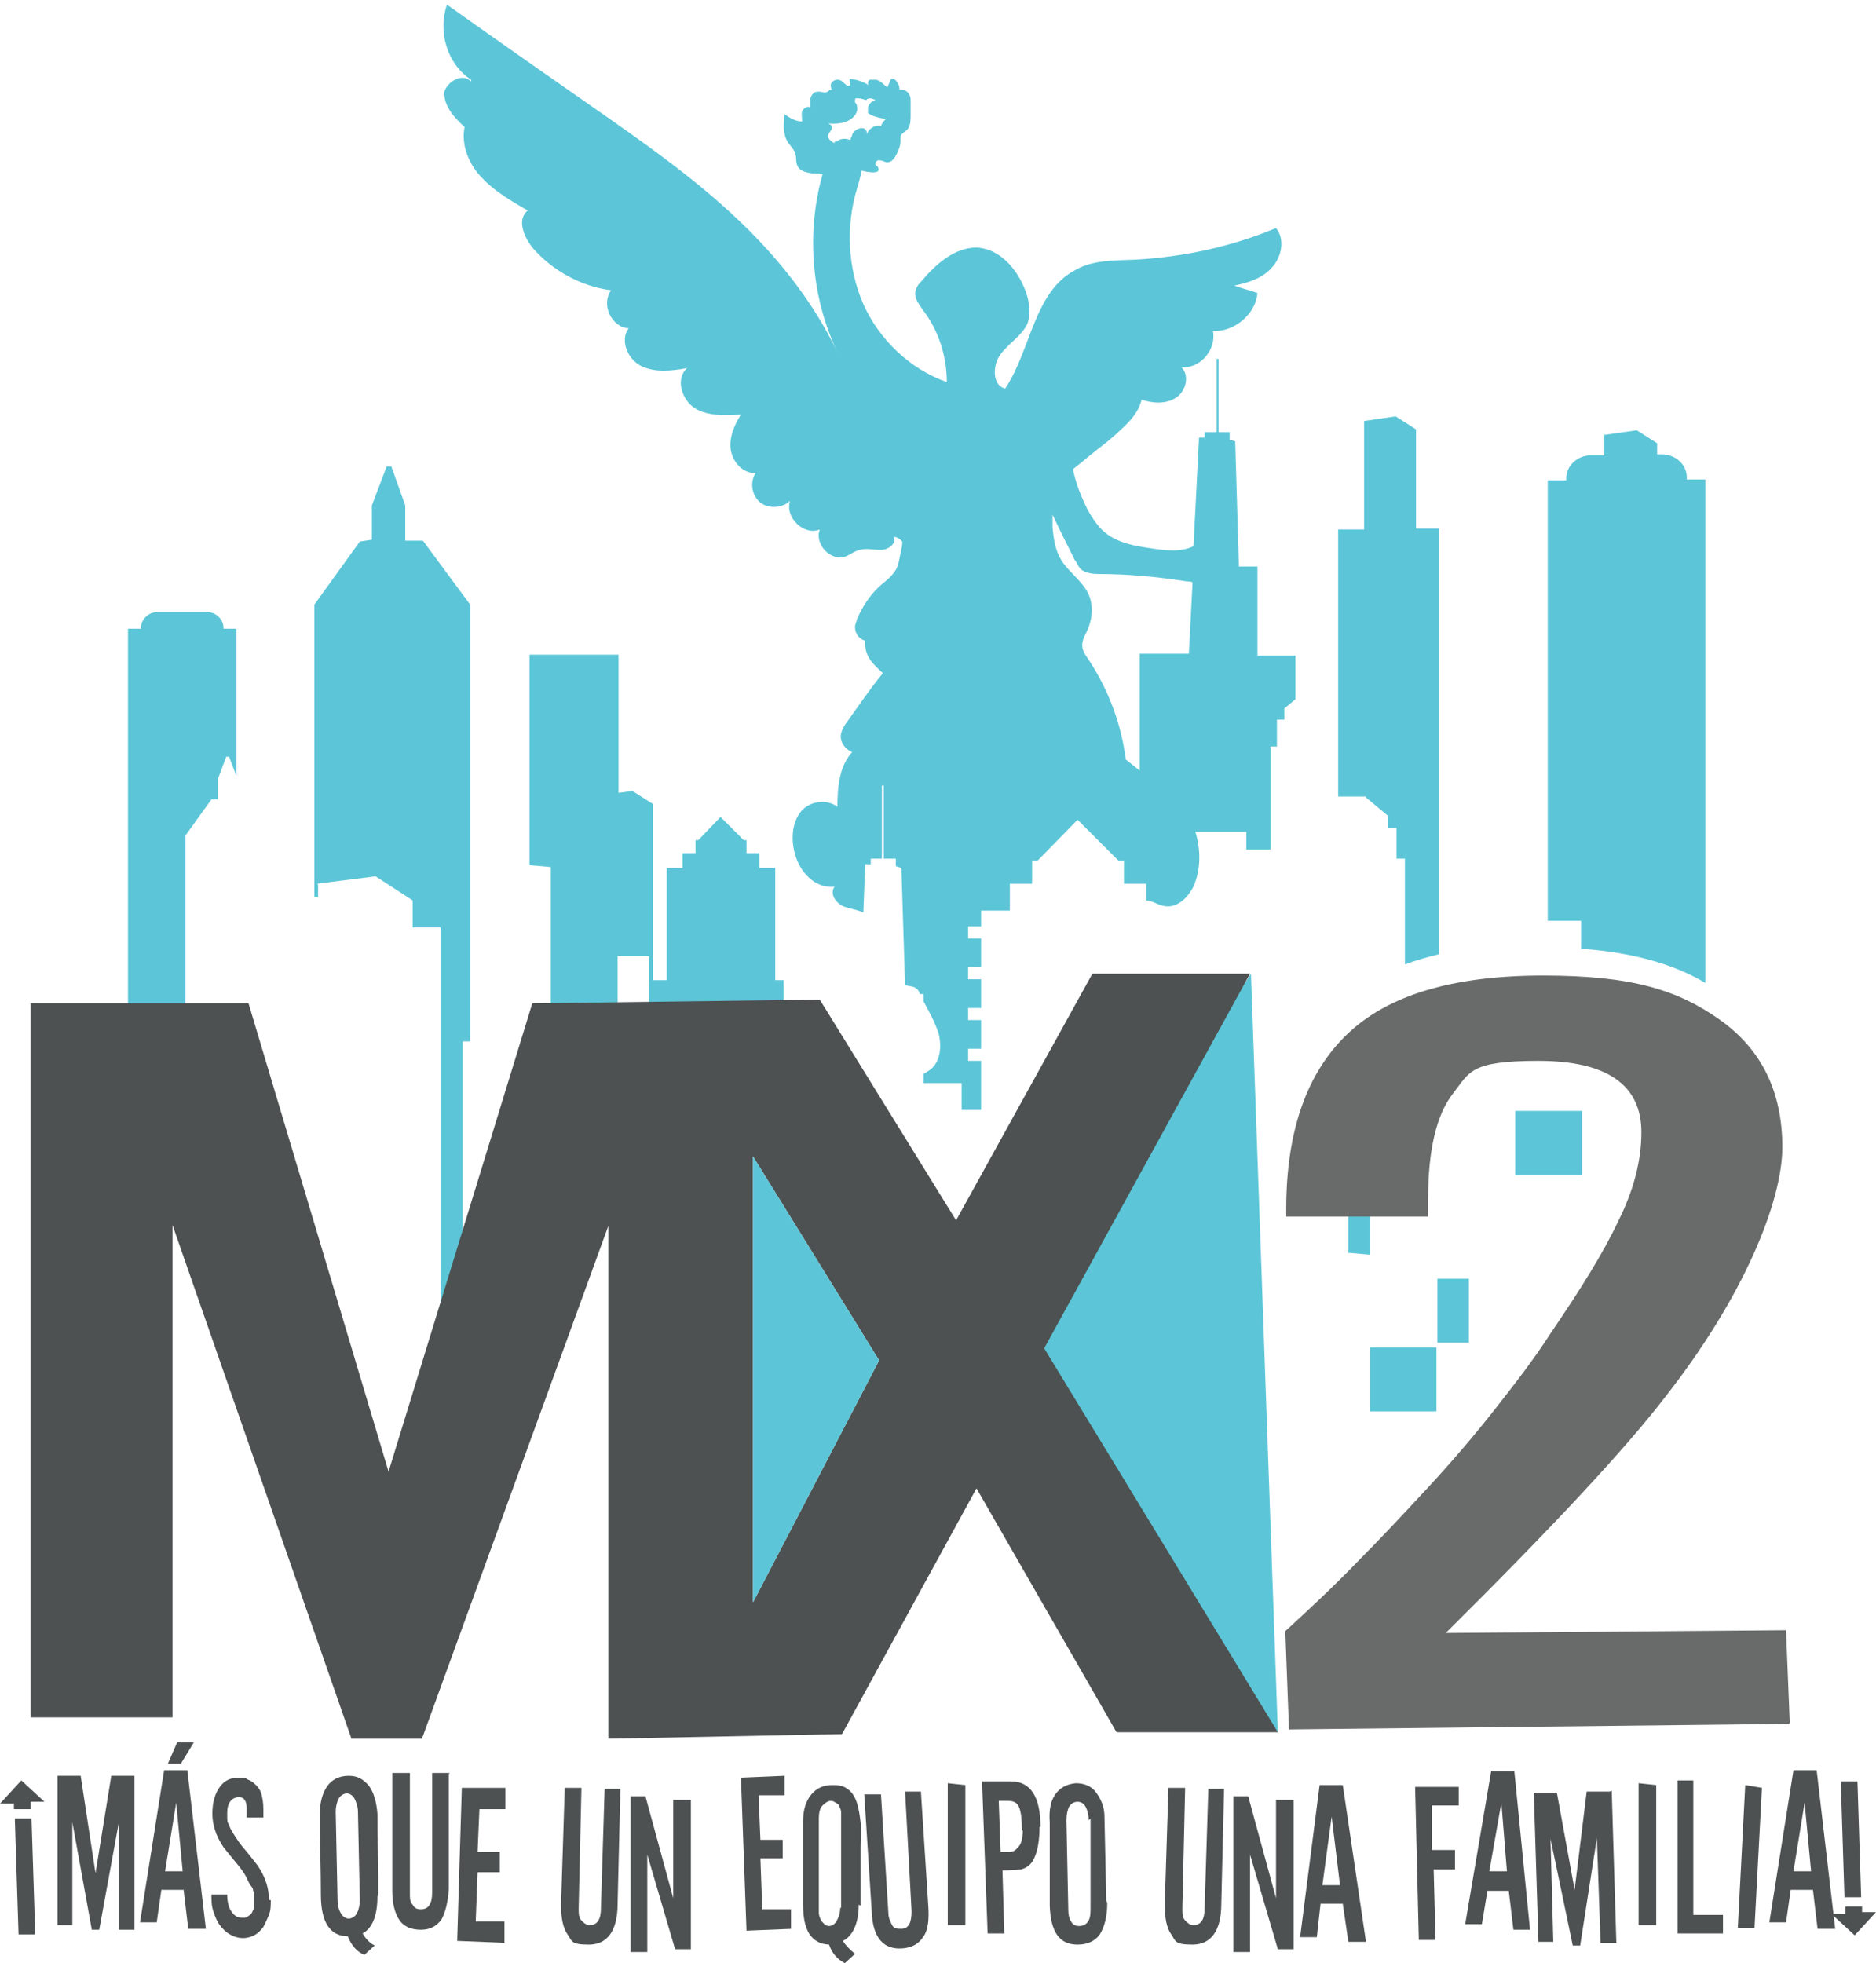
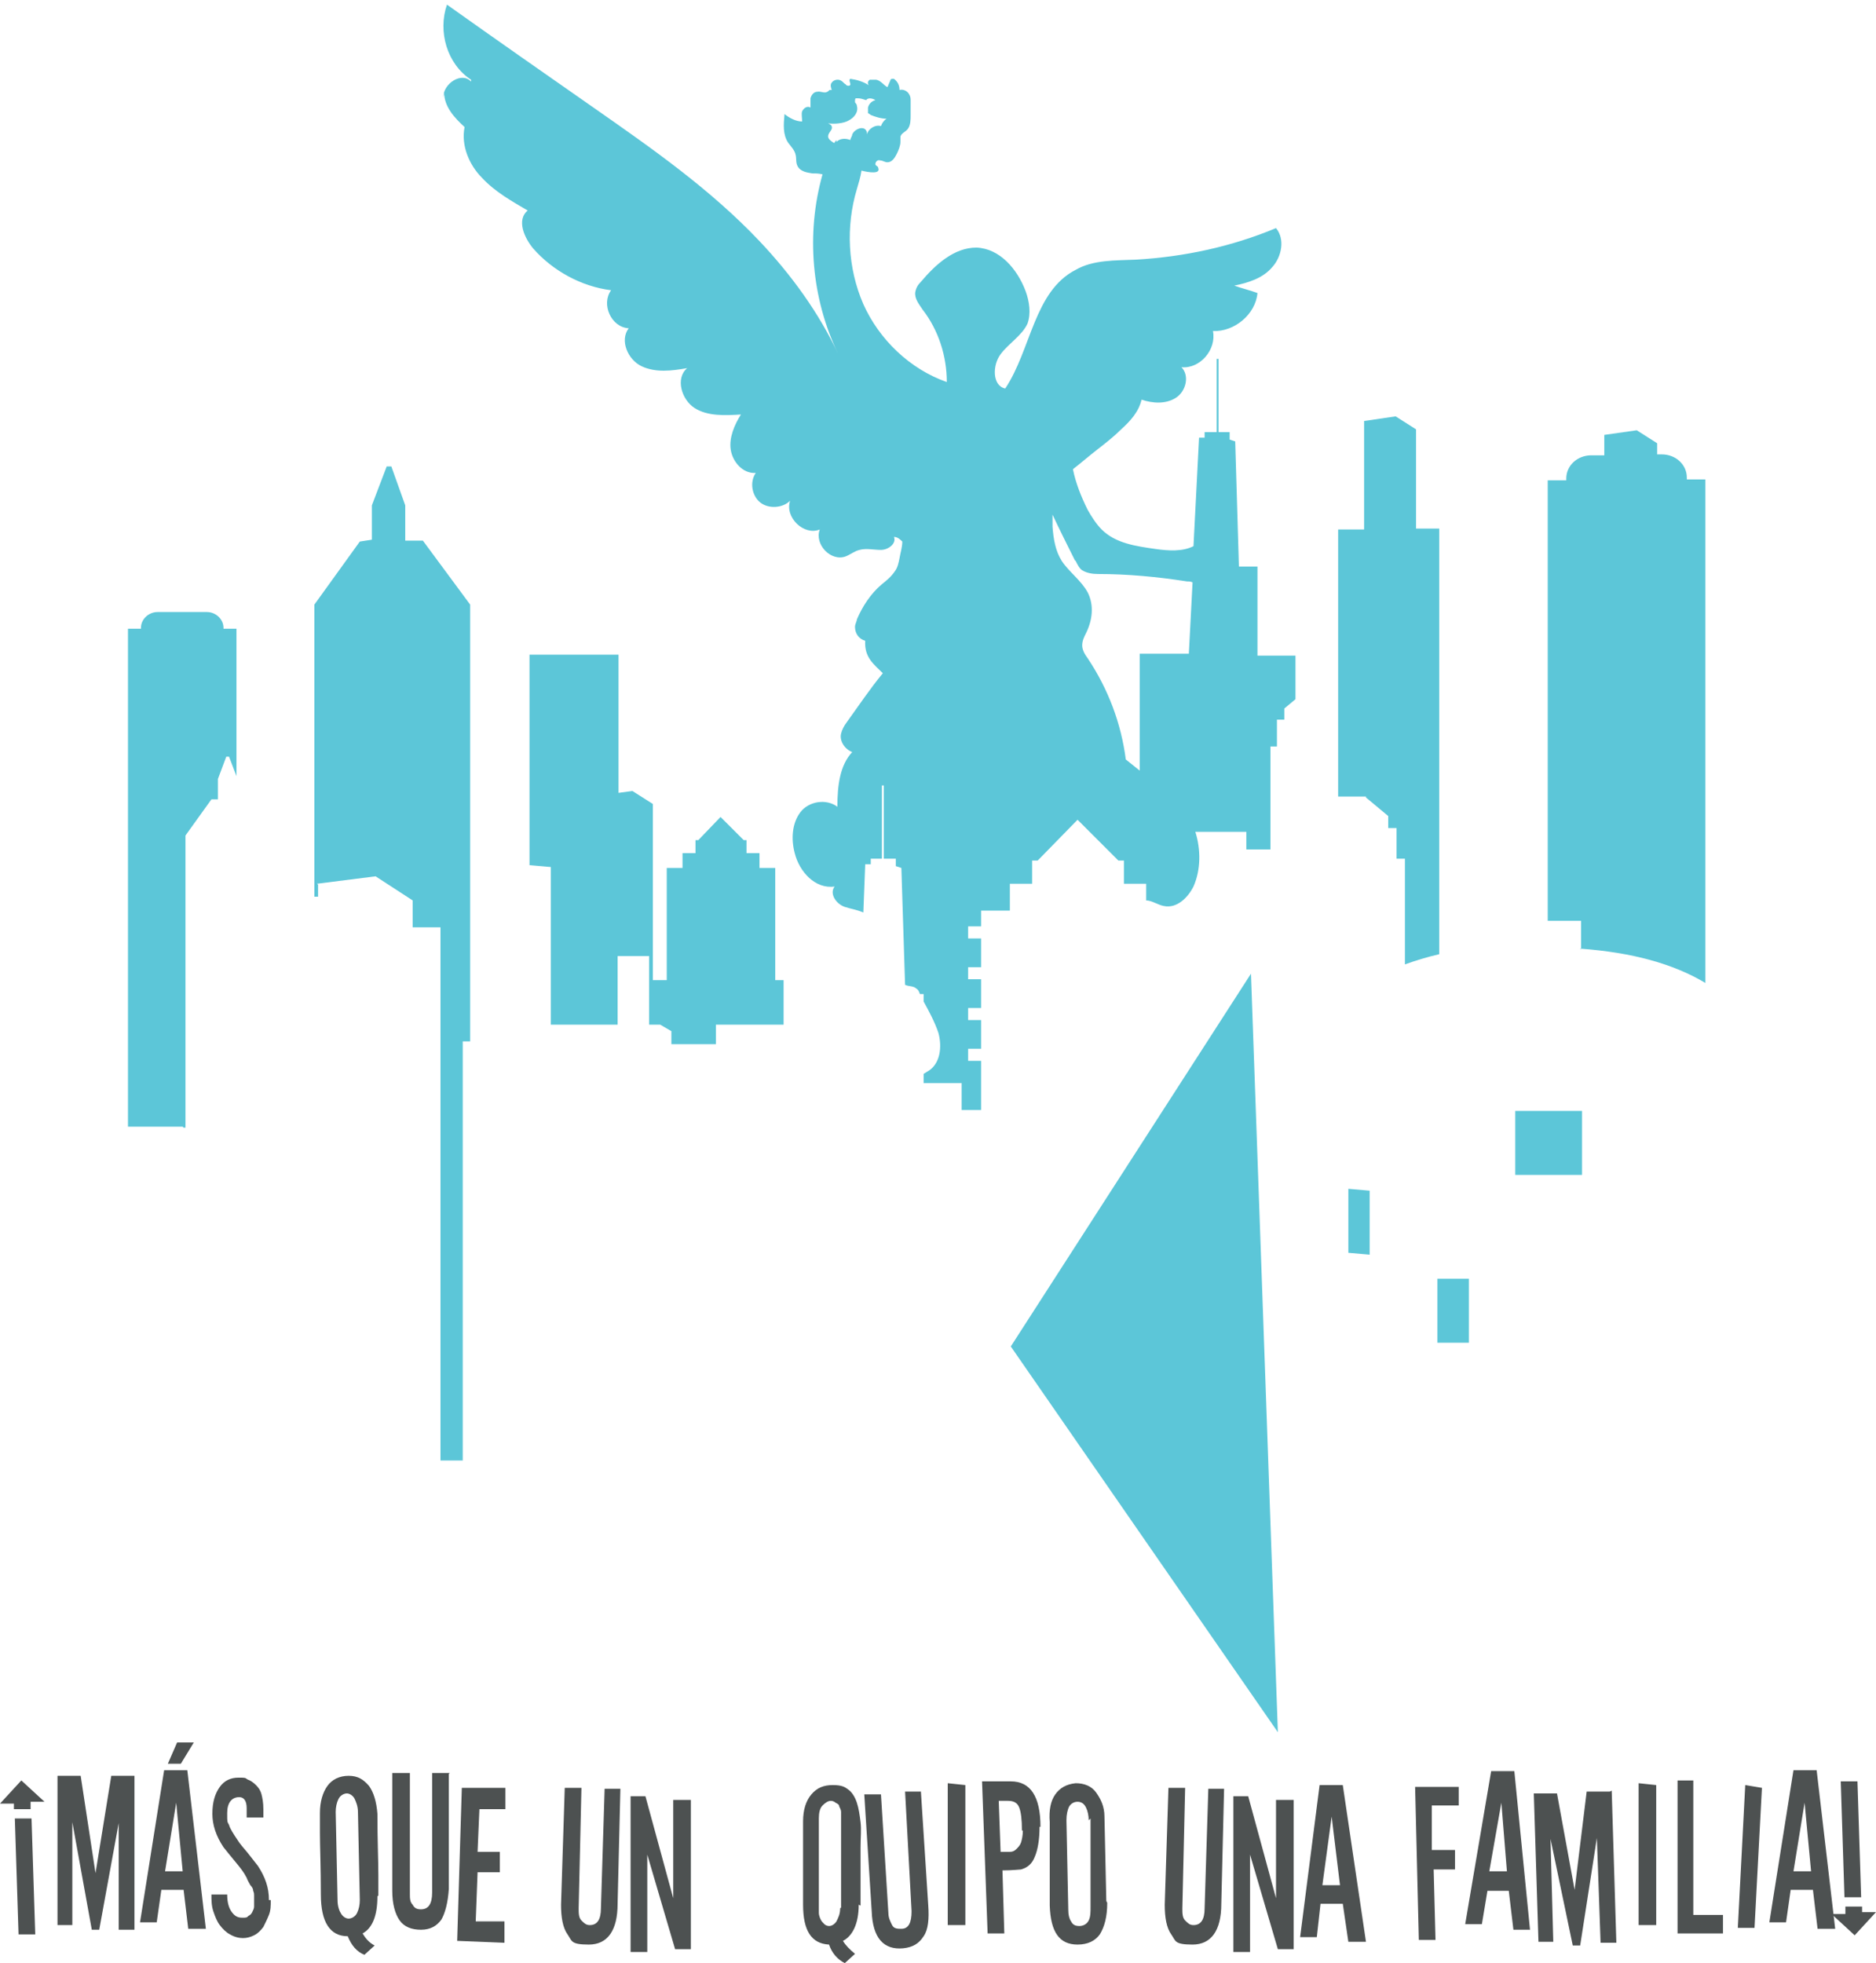
<svg xmlns="http://www.w3.org/2000/svg" id="Layer_1" data-name="Layer 1" version="1.1" viewBox="0 0 202.3 211.7">
  <defs>
    <style> .cls-1 { fill: #4d5151; } .cls-1, .cls-2, .cls-3 { stroke-width: 0px; } .cls-2 { fill: #696a6a; } .cls-3 { fill: #5cc6d8; } </style>
  </defs>
  <path class="cls-3" d="M147.7,128.4s0,0,0,0l-2.3-.2v6.9l2.3.2s0,0,0,0v-6.9Z" />
  <path class="cls-3" d="M19.8,121.6h.2v-31.5h0s0,0,0,0c0,0,0,0,0,0h0s2.8-3.9,2.8-3.9c0,0,0,0,0,0h.7v-2.2h0s0,0,0,0l.9-2.4s0,0,0,0c0,0,0,0,0,0,0,0,0,0,0,0s0,0,0,0h.3s0,0,0,0l.8,2.1v-15.9h-1.4s0,0,0-.1c0-.9-.8-1.7-1.8-1.7h-5.3c-1,0-1.8.8-1.8,1.7s0,0,0,.1h-1.4v53.7h5.9Z" />
  <path class="cls-3" d="M77.2,112.6v-2.1s0,0,0,0h7.3v-4.8h-.9v-10.9h0v-1.2h-1.7v-1.6h-1.4v-1.4h-.3l-2.5-2.5h0s0,0,0,0h0s0,0,0,0l-2.4,2.5h-.3v1.4h-1.4v1.6h-1.7v1.1h0v11h-1.5v-19s0,0,0,0l-2.2-1.4s0,0,0,0c0,0,0,0,0,0h0s0,0,0,0c0,0,0,0,0,0l-1.5.2v-14.9h-9.6v22.7l2.3.2s0,0,0,0v17h7.2v-7.4h1.1s.5,0,.5,0c0,0,0,0,0,0,0,0,0,0,0,0h1.8s0,7.4,0,7.4c0,0,0,0,0,0h0s1.2,0,1.2,0h0s0,0,0,0l1.2.7s0,0,0,0v1.4h4.8Z" />
  <path class="cls-3" d="M34.2,95.3s0,0,0,0l6.3-.8h0s0,0,0,0l4,2.6s0,0,0,0v2.9h3s0,0,0,0v57.5h2.4v-45.2s0,0,0,0h.8v-47.1h0s0,0,0,0c0,0,0,0,0,0,0,0,0,0,0,0l-5.1-6.9s0,0,0,0h-1.9v-3.8h0s0,0,0,0l-1.5-4.2s0,0,0,0h-.5s0,0,0,0c0,0,0,0,0,0,0,0,0,0,0,0,0,0,0,0,0,0l-1.6,4.2s0,0,0,0c0,0,0,0,0,0v3.7l-1.3.2s0,0,0,0l-4.9,6.8h0s0,0,0,0c0,0,0,0,0,0h0v31.5h.4v-1.3Z" />
  <path class="cls-3" d="M47.9,10c0,1.5,1.1,2.7,2.2,3.7-.4,2,.5,4.1,1.9,5.5,1.4,1.5,3.2,2.5,4.9,3.5-1.2,1-.4,2.9.6,4.1,2.1,2.4,5.2,4.1,8.4,4.5-1.1,1.5,0,4,1.9,4.1-1,1.3-.1,3.4,1.4,4.1s3.2.5,4.9.2c-1.3,1.1-.6,3.4.8,4.3,1.4.9,3.3.8,5,.7-.7,1.1-1.3,2.5-1.1,3.8.2,1.3,1.3,2.6,2.7,2.5-.7,1-.4,2.5.5,3.2.9.7,2.4.6,3.2-.2-.6,1.8,1.5,3.8,3.2,3.1-.6,1.6,1.2,3.5,2.8,2.9.5-.2,1-.6,1.5-.7.7-.2,1.5,0,2.3,0,.8,0,1.7-.7,1.4-1.4.4,0,.7.3.9.5,0,.6-.2,1.2-.3,1.8-.1.5-.2,1-.5,1.4-.4.6-.9,1-1.4,1.4-1.2,1-2.1,2.4-2.7,3.8,0,.2-.2.5-.2.8,0,.7.4,1.3,1.1,1.5-.1,1.8.9,2.5,1.9,3.5-1.4,1.7-2.6,3.5-3.9,5.3-.3.4-.5.8-.6,1.2-.2.8.4,1.7,1.2,2-1.3,1.4-1.6,3.5-1.6,5.9-1.2-.9-3.1-.6-4,.6-.9,1.2-1,2.9-.6,4.4.5,2,2.2,3.9,4.3,3.6-.6.8.2,1.9,1.1,2.2.6.2,1.3.3,2,.6l.2-5.2s0,0,0,0h.6v-.6s0,0,0,0h1.2v-7.9c.1,0,.1,0,.1,0h.1s0,0,0,0v7.9h1.3s0,0,0,0v.8l.6.2s0,0,0,0l.4,12.6s0,0,0,0c.4.2.9.1,1.2.4.2.1.3.3.4.6h.4s0,0,0,0v.8c.6,1.1,1.2,2.2,1.6,3.4.4,1.5.2,3.3-1.1,4.1-.2.1-.3.2-.5.3v1h4.1v2.9h2.1v-5.3h-1.4v-1.3h1.4v-3.1h-1.4v-1.3h1.4v-3.1h-1.4v-1.3h1.4v-3.1h-1.4v-1.3h1.4v-1.7h3.1v-2.9h2.4v-2.5h.6l4.3-4.4h0s0,0,0,0h0s0,0,0,0l4.4,4.4h.6v2.5h2.4v1.8c.6,0,1.3.5,1.9.6,1.4.3,2.6-.9,3.2-2.1.8-1.8.8-4,.2-5.9h.5c0,0,0,0,0,0h0s5,0,5,0c0,0,0,0,0,0v1.9h2.6v-11.1s0,0,0,0h.7v-2.9s0,0,0,0h.8v-1.2s0,0,0,0c0,0,0,0,0,0,0,0,0,0,0,0,0,0,0,0,0,0l1.2-1v-4.7h-4.1v-9.6s0,0,0,0h-2l-.4-13.5s0,0,0,0l-.6-.2v-.8s0,0,0,0h-1.2v-7.9c-.1,0-.1,0-.1,0h-.1s0,0,0,0v7.9h-1.3s0,0,0,0v.6h-.6s0,0,0,0l-.6,11.7c-1.2.6-2.7.5-4.1.3-2.1-.3-4.3-.6-5.8-2.1-.6-.6-1.1-1.4-1.5-2.1-.7-1.4-1.3-2.9-1.6-4.4.9-.7,1.7-1.4,2.6-2.1.9-.7,1.8-1.4,2.6-2.2,1-.9,1.9-1.9,2.2-3.2,1.2.4,2.6.5,3.7-.2,1.1-.7,1.5-2.4.6-3.3,2,.2,3.8-1.9,3.4-3.9,2.3.1,4.6-1.8,4.8-4.1-.8-.3-1.7-.5-2.5-.8,1.5-.3,3.1-.8,4.1-2,1-1.1,1.4-3,.4-4.2-4.8,2-9.9,3.1-15.1,3.4-2.2.1-4.6,0-6.5,1.1-4.5,2.3-4.8,8.6-7.6,12.8-1.4-.3-1.4-2.5-.5-3.7.9-1.2,2.3-2,2.9-3.3.4-1.1.2-2.4-.2-3.5-.9-2.4-2.8-4.6-5.3-4.7-2.4,0-4.4,1.8-6,3.7-.3.3-.5.6-.6,1.1-.1.7.4,1.3.8,1.9,1.7,2.2,2.6,5,2.6,7.8-4-1.4-7.3-4.6-9-8.4-1.7-3.9-1.9-8.4-.7-12.4.2-.7.4-1.3.5-2,.8.2,2.1.4,1.8-.3,0-.2-.3-.2-.3-.4,0-.3.3-.5.5-.4.3,0,.5.2.8.2.5,0,.8-.5,1-.9.2-.4.4-.9.4-1.3,0-.2,0-.3,0-.5,0-.4.6-.6.8-.9.3-.4.3-1,.3-1.5,0-.5,0-1,0-1.5,0-.3,0-.5-.2-.8-.2-.3-.6-.5-1-.4,0-.5-.2-.9-.6-1.2,0,0-.1,0-.2,0-.1,0-.2.1-.2.2-.1.2-.2.5-.3.7-.4-.2-.7-.7-1.2-.8-.2,0-.5,0-.7,0-.2.1-.3.4-.1.6-.6-.4-1.3-.6-2-.7-.2.1,0,.4,0,.6,0,.2-.4.2-.5,0-.2-.1-.3-.3-.5-.4-.3-.2-.8-.1-1,.2-.2.2-.1.6,0,.8,0,0-.1,0-.2,0-.1,0-.2.2-.3.2-.3.2-.7-.1-1.1,0-.3,0-.6.3-.7.7,0,.3,0,.7,0,1-.3-.2-.7,0-.9.4-.1.3,0,.7,0,1.1-.7,0-1.4-.4-1.9-.8-.1,1.1-.2,2.2.4,3.1.3.4.7.8.8,1.3.1.4,0,.8.2,1.2.3.6,1,.7,1.6.8.4,0,.7,0,1.1.1-1.8,6.4-1.2,13.4,1.7,19.4-2.1-4.5-5.1-8.6-8.5-12.2-5.3-5.6-11.6-10-17.9-14.4-5.3-3.7-10.6-7.4-15.8-11.1-1,2.9,0,6.4,2.6,8.1,0,0,0,.2,0,.2-1-1.1-3,.2-3,1.7ZM116,60.5c.2.4.4.8.7,1,.5.3,1.1.4,1.7.4,3.2,0,6.4.3,9.6.8.2,0,.4,0,.6.1l-.4,7.7h-5.3v12.6c-.5-.4-1-.8-1.5-1.2-.5-3.9-1.9-7.6-4.1-10.9-.3-.4-.6-.9-.6-1.4,0-.5.2-.9.4-1.3.7-1.4.9-3,.2-4.4-.7-1.3-2-2.2-2.8-3.4-.7-1.1-.9-2.4-1-3.7,0-.4,0-.8,0-1.3.8,1.7,1.6,3.3,2.4,4.9ZM90.2,15.1c0,0-.2.2-.2.3,0,0,0,0-.1,0-.3-.2-.6-.4-.6-.7,0-.4.5-.7.4-1,0-.2-.2-.3-.4-.4.7.1,1.7,0,2.2-.3.6-.3,1.1-.9.9-1.6,0-.2-.2-.3-.2-.4,0-.2,0-.4.1-.4,0,0,.2,0,.2,0,.3,0,.6.1.9.2.2-.3.7-.2,1,0,0,0,0,0,0,0-.4.1-.7.4-.8.8,0,.2,0,.4,0,.6,0,0,.2.1.3.2.5.2,1.1.4,1.7.4-.3.2-.5.5-.6.8-.6-.2-1.4.3-1.5.9,0-1.1-1.3-.7-1.6,0,0,.2-.2.4-.2.6-.5-.2-1.1-.2-1.5.2Z" />
  <polygon class="cls-3" points="134.9 105 137.8 186.8 109 145.2 134.9 105" />
  <g>
    <path class="cls-1" d="M0,194.5l2.3-2.5,2.5,2.3h-1.5c0,0,0,.8,0,.8h-1.8s0-.6,0-.6H0ZM1.6,196.1h1.8s.4,12.5.4,12.5h-1.8c0,0-.4-12.5-.4-12.5Z" />
    <path class="cls-1" d="M14.5,191.6v16.5h-1.7v-11.5l-2.1,11.5h-.8l-2.1-11.6v11.1h-1.6v-16.1h2.5l1.6,10.5,1.7-10.5h2.5Z" />
    <path class="cls-1" d="M22.2,208h-1.9l-.5-4.2h-2.4c0,0-.5,3.5-.5,3.5h-1.8l2.6-16.4h2.5l2,17.1ZM19.7,201.8l-.7-7.4-1.2,7.4h1.9ZM19.5,190.2h-1.4l1-2.3h1.8l-1.4,2.3Z" />
    <path class="cls-1" d="M29.2,204.9c0,.6,0,1.1-.2,1.6-.2.5-.4.9-.6,1.3-.3.4-.6.7-1,.9-.4.2-.8.3-1.2.3s-.9-.1-1.4-.4c-.4-.2-.8-.6-1.1-1-.3-.4-.5-.9-.7-1.5-.2-.6-.2-1.2-.2-1.8h1.7c0,.9.2,1.5.5,1.9.3.4.6.6,1.1.6s.5,0,.7-.2c.2-.1.3-.2.4-.4.1-.2.2-.4.2-.6s0-.4,0-.7,0-.3,0-.5c0-.1,0-.3-.1-.5,0-.2-.1-.4-.3-.6-.1-.2-.3-.5-.4-.8-.3-.6-.7-1.1-1.2-1.7-.5-.6-.9-1.1-1.3-1.6-.4-.6-.7-1.2-.9-1.8-.2-.6-.3-1.2-.3-1.8,0-1.3.3-2.2.8-2.9s1.2-1,2-1,.7,0,1,.2c.3.1.6.3.9.6.3.3.5.6.6,1s.2.9.2,1.6,0,.3,0,.4c0,.1,0,.3,0,.5h-1.8c0-.3,0-.5,0-.6v-.4c0-.8-.3-1.2-.8-1.2-.8,0-1.3.6-1.3,1.7s0,.9.2,1.3c.1.4.5,1,.9,1.6.3.5.7.9,1.1,1.4.4.5.7.9,1.1,1.4.4.6.7,1.2.9,1.8.2.6.3,1.2.3,1.9Z" />
    <path class="cls-1" d="M40.7,204.5c0,2-.5,3.4-1.6,4,.3.5.7,1,1.3,1.3l-1.1,1c-.8-.3-1.4-1-1.8-2-1.9,0-2.9-1.5-2.9-4.5,0-2.9-.1-5.2-.1-6.6,0-1.5,0-2.2,0-2.2,0-1.2.3-2.2.8-2.9.5-.7,1.3-1.1,2.3-1.1s1.6.4,2.2,1.1c.5.7.8,1.7.9,3,0,2.9.1,5.1.1,6.6,0,1.5,0,2.2,0,2.2ZM38.8,204.9l-.2-9.5c0-.6-.2-1.1-.4-1.5-.2-.3-.5-.5-.8-.5s-.7.2-.9.6c-.2.4-.3.9-.3,1.4l.2,9.5c0,.7.2,1.2.4,1.5.2.3.5.5.8.5s.7-.2.9-.6c.2-.4.3-.9.3-1.4h0Z" />
    <path class="cls-1" d="M48.4,191.3v12.4c-.1,1.5-.4,2.6-.8,3.3-.5.7-1.2,1.1-2.2,1.1s-1.8-.3-2.3-1c-.5-.7-.8-1.8-.8-3.2v-12.7h1.9v13c0,.5,0,.9.3,1.2.2.4.5.5.9.5.8,0,1.2-.6,1.2-1.8v-12.9c0,0,1.9,0,1.9,0Z" />
    <path class="cls-1" d="M54.2,209.5l-4.9-.2.5-16.5h4.7c0,.1,0,2.3,0,2.3h-2.8c0-.1-.2,4.6-.2,4.6h2.4c0,0,0,2.2,0,2.2h-2.4c0,0-.2,5.3-.2,5.3h3.1c0,.1,0,2.3,0,2.3Z" />
    <path class="cls-1" d="M66.9,192.9l-.3,12.4c0,2.9-1.1,4.4-3.1,4.4s-1.8-.4-2.3-1.1c-.5-.7-.7-1.8-.7-3.2l.4-12.6h1.8c0,0-.3,13-.3,13,0,.5,0,1,.3,1.3s.5.5.9.5c.8,0,1.2-.6,1.2-1.8l.4-12.9h1.7Z" />
    <path class="cls-1" d="M74.5,194.1v16.1h-1.7l-3-10.2v10.5h-1.8v-16.8h1.6l3,11v-10.6h1.8Z" />
-     <path class="cls-1" d="M85.4,208l-4.9.2-.6-16.5,4.7-.2v2.1s-2.8,0-2.8,0l.2,4.8h2.4c0,0,0,2,0,2h-2.4c0,0,.2,5.5.2,5.5h3.1c0-.1,0,2.1,0,2.1Z" />
    <path class="cls-1" d="M92.6,205.4c0,2.1-.7,3.4-1.7,3.9.3.5.7.9,1.3,1.4l-1.1,1c-.8-.4-1.4-1.1-1.7-2-1.9-.1-2.8-1.5-2.8-4.3v-3.7c0-1.5,0-3.3,0-5.3,0-1.2.3-2.2.9-2.9.6-.7,1.3-1,2.3-1s1.3.2,1.7.5c.4.3.7.8.9,1.4.2.6.3,1.3.4,2.1s0,1.7,0,2.7v2.8c0,1,0,2.2,0,3.5ZM90.7,205.7v-9.6c0-.2,0-.5,0-.7,0-.2-.1-.4-.2-.6,0-.2-.2-.3-.4-.4-.1-.1-.3-.2-.5-.2-.3,0-.6.2-.9.5s-.4.8-.4,1.4v9.5c0,.3,0,.5,0,.7,0,.2.1.5.2.7s.2.3.4.5c.1.1.3.2.5.2.3,0,.6-.2.8-.5.2-.4.4-.8.4-1.4h0Z" />
    <path class="cls-1" d="M99.3,193.1l.8,12.4c.1,1.4,0,2.6-.5,3.3-.5.8-1.2,1.2-2.2,1.3-2.1.2-3.3-1.1-3.4-4l-.8-12.6h1.8c0,0,.8,12.8.8,12.8,0,.5.2.9.4,1.3s.6.4,1,.4c.8,0,1.1-.7,1.1-1.9l-.7-12.9h1.7Z" />
    <path class="cls-1" d="M104.1,192.4v15.2h-1.9v-15.3s1.9.2,1.9.2Z" />
    <path class="cls-1" d="M178.6,192.4v15.2h-1.9v-15.3s1.9.2,1.9.2Z" />
    <path class="cls-1" d="M190,192.8l-.8,15.1h-1.8c0,0,.8-15.4.8-15.4l1.8.3Z" />
    <path class="cls-1" d="M112.1,197c0,1.4-.2,2.5-.5,3.2-.3.8-.8,1.2-1.5,1.4-.2,0-.9.1-2,.1l.2,6.8h-1.8c0,0-.6-16.4-.6-16.4,1,0,1.8,0,2.3,0,.5,0,.8,0,.8,0,2.1,0,3.2,1.6,3.2,4.9ZM110.2,197.4c0-1.2-.1-2-.3-2.5-.2-.5-.6-.7-1.2-.7s-.5,0-1,0l.2,5.5c.4,0,.7,0,1,0,.3,0,.5-.1.7-.3.2-.2.4-.4.5-.7.1-.3.2-.8.2-1.3Z" />
    <path class="cls-1" d="M119.4,205.2c0,1.5-.3,2.6-.8,3.4-.5.7-1.3,1.1-2.4,1.1-2,0-2.9-1.4-3-4.2v-9c-.1-1.3.1-2.3.6-3,.5-.7,1.2-1.1,2.2-1.2.9,0,1.7.3,2.2,1s.9,1.5.9,2.6l.2,9.1ZM117.4,196.3c0-.5-.1-1-.3-1.4-.2-.4-.5-.6-.9-.6s-.7.2-.9.5c-.2.4-.3.9-.3,1.5l.2,9.7c0,.5.1.9.3,1.2.2.4.5.5.9.5s.8-.2,1-.6c.2-.4.2-.9.2-1.5v-9.5Z" />
    <path class="cls-1" d="M132,192.9l-.3,12.4c0,2.9-1.1,4.4-3.1,4.4s-1.8-.4-2.3-1.1c-.5-.7-.7-1.8-.7-3.2l.4-12.6h1.8c0,0-.3,13-.3,13,0,.5,0,1,.3,1.3s.5.5.9.5c.8,0,1.2-.6,1.2-1.8l.4-12.9h1.7Z" />
    <path class="cls-1" d="M139.5,194.1v16.1h-1.7l-3-10.2v10.5h-1.8v-16.8h1.6l3,11v-10.6h1.8Z" />
    <path class="cls-1" d="M147.3,209.4h-1.9s-.6-4.1-.6-4.1h-2.4l-.4,3.6h-1.8c0,0,2.1-16.4,2.1-16.4h2.5c0,0,2.5,16.9,2.5,16.9ZM144.5,203.3l-.9-7.4-1,7.4h1.9Z" />
    <path class="cls-1" d="M157.3,194.7h-2.9v4.8h2.5v2.1c0,0-2.3,0-2.3,0l.2,7.6h-1.8s-.4-16.5-.4-16.5h4.7c0-.1,0,2,0,2Z" />
    <path class="cls-1" d="M165,208.1h-1.8c0,0-.5-4.2-.5-4.2h-2.3c0,0-.6,3.6-.6,3.6h-1.8c0,0,2.8-16.5,2.8-16.5h2.5c0,0,1.7,17.2,1.7,17.2ZM162.5,201.8l-.6-7.4-1.3,7.4h1.9Z" />
    <path class="cls-1" d="M173.8,193.1l.5,16.4h-1.7s-.4-11.3-.4-11.3l-1.8,11.6h-.8s-2.4-11.5-2.4-11.5l.3,11.1h-1.6s-.5-16-.5-16h2.5c0,0,1.9,10.4,1.9,10.4l1.3-10.6h2.5Z" />
    <path class="cls-1" d="M185.8,206.4v2.1h-4.9v-16.5h1.7s0,14.5,0,14.5h3.2Z" />
    <path class="cls-1" d="M197.9,208h-1.9l-.5-4.2h-2.4c0,0-.5,3.5-.5,3.5h-1.8l2.6-16.4h2.5l2,17.1ZM195.3,201.8l-.7-7.4-1.2,7.4h1.9Z" />
    <path class="cls-1" d="M202.3,206.2l-2.3,2.5-2.5-2.3h1.5s0-.8,0-.8h1.8s0,.6,0,.6h1.5ZM200.7,204.6h-1.8s-.4-12.5-.4-12.5h1.8c0,0,.4,12.5.4,12.5Z" />
  </g>
-   <path class="cls-1" d="M112.6,145.4l22.2-40.4h-17l-14.7,26.6-14.7-23.8-31,.4-15.5,50.5-15.1-50.5H3.3v77h15.3v-53.1l19.3,55.4h7.6l20.1-55.3v55.3l25.2-.5,14.5-26.5,15.1,26.3h17.4l-25.2-41.4ZM81.2,172.8v-48.1l13.6,22-13.6,26.1Z" />
-   <path class="cls-2" d="M192.9,185.9l-53.9.6-.4-10.6c2.5-2.3,5.1-4.7,7.7-7.4,2.6-2.6,5.1-5.3,7.7-8.1,2.5-2.7,4.9-5.5,7.1-8.3,2.2-2.8,4.3-5.5,6.1-8.3,3.2-4.7,5.7-8.7,7.3-12.1,1.7-3.4,2.5-6.6,2.5-9.6,0-5.1-3.7-7.7-11.1-7.7s-7.4,1.2-9.2,3.5c-1.8,2.3-2.7,6.1-2.7,11.4v1.9h-15.3v-.8c0-8.4,2.2-14.7,6.6-18.9,4.4-4.2,11.4-6.3,21.1-6.3s14.6,1.6,19.1,4.8c4.5,3.2,6.7,7.8,6.7,13.7s-4.2,16.2-12.6,26.9c-4.2,5.5-12.1,14-23.7,25.5l36.7-.3.4,10Z" />
  <path class="cls-3" d="M147.3,86l2.4,2s0,0,0,0c0,0,0,0,0,0,0,0,0,0,0,0,0,0,0,0,0,0v1.3h.9s0,0,0,.1v3.2h.9c0,0,0,0,0,.1v11.3c1.1-.4,2.4-.8,3.7-1.1v-45.9h-2.5v-10.7s0,0,0,0l-2.2-1.4s0,0,0,0c0,0,0,0,0,0h0s0,0,0,0c0,0,0,0,0,0l-3.4.5s0,0,0,0v11.7h-2.8v28.8h3c0,.1,0,.1,0,.2Z" />
  <path class="cls-3" d="M170.4,102.3c5.5.4,10,1.6,13.5,3.7v-54.3h-2c0,0,0-.1,0-.2,0-1.4-1.2-2.5-2.7-2.5h-.5v-1.2s0,0,0,0l-2.2-1.4s0,0,0,0,0,0,0,0h0s0,0,0,0c0,0,0,0,0,0l-3.5.5s0,0,0,0v2.2h-1.4c-1.5,0-2.7,1.1-2.7,2.5s0,.1,0,.2h-2v47.5h3.6v3.1Z" />
-   <polygon class="cls-3" points="81.2 172.8 81.2 124.7 94.8 146.7 81.2 172.8" />
-   <rect class="cls-3" x="147.7" y="145.3" width="7.2" height="6.9" />
  <rect class="cls-3" x="163.4" y="119.8" width="7.2" height="6.9" />
  <path class="cls-3" d="M158.3,137.9h-1.8s0,0,0,0c0,0,0,0,0,0h-1.5v6.9h1.1s.5,0,.5,0c0,0,0,0,0,0,0,0,0,0,0,0h1.8v-6.9Z" />
</svg>